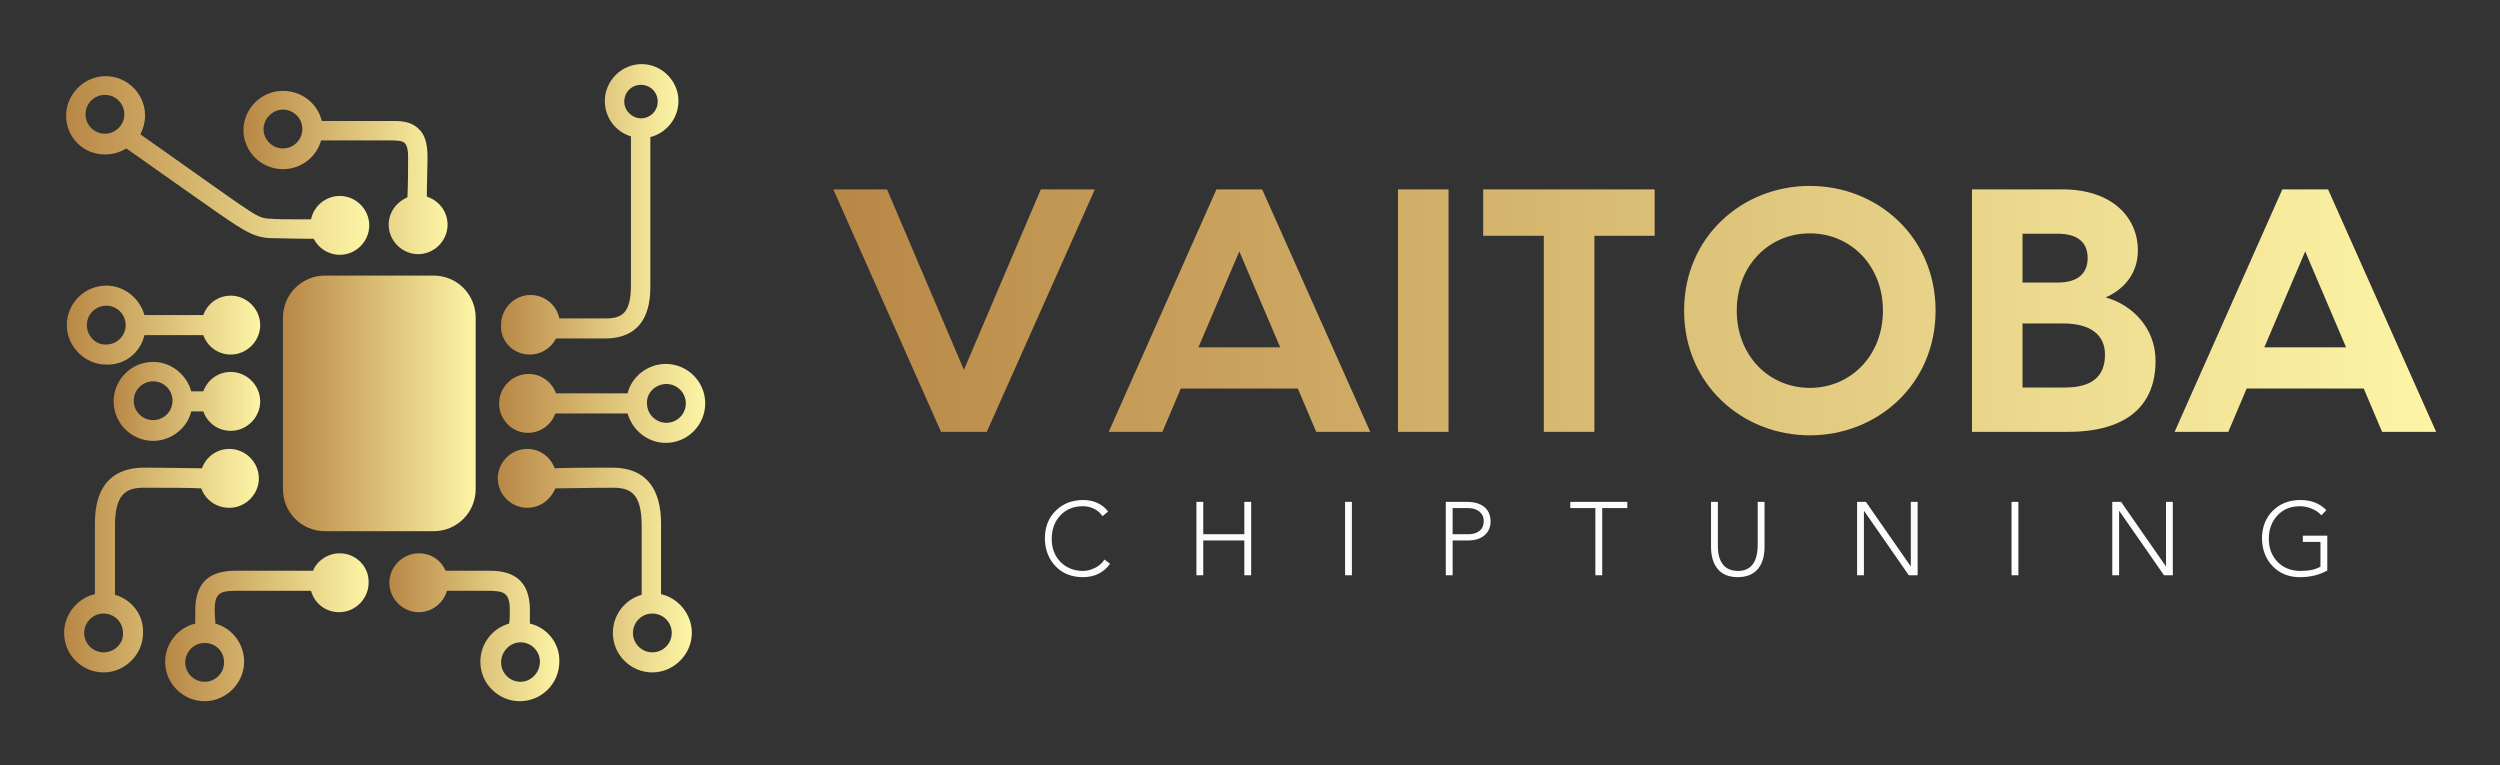
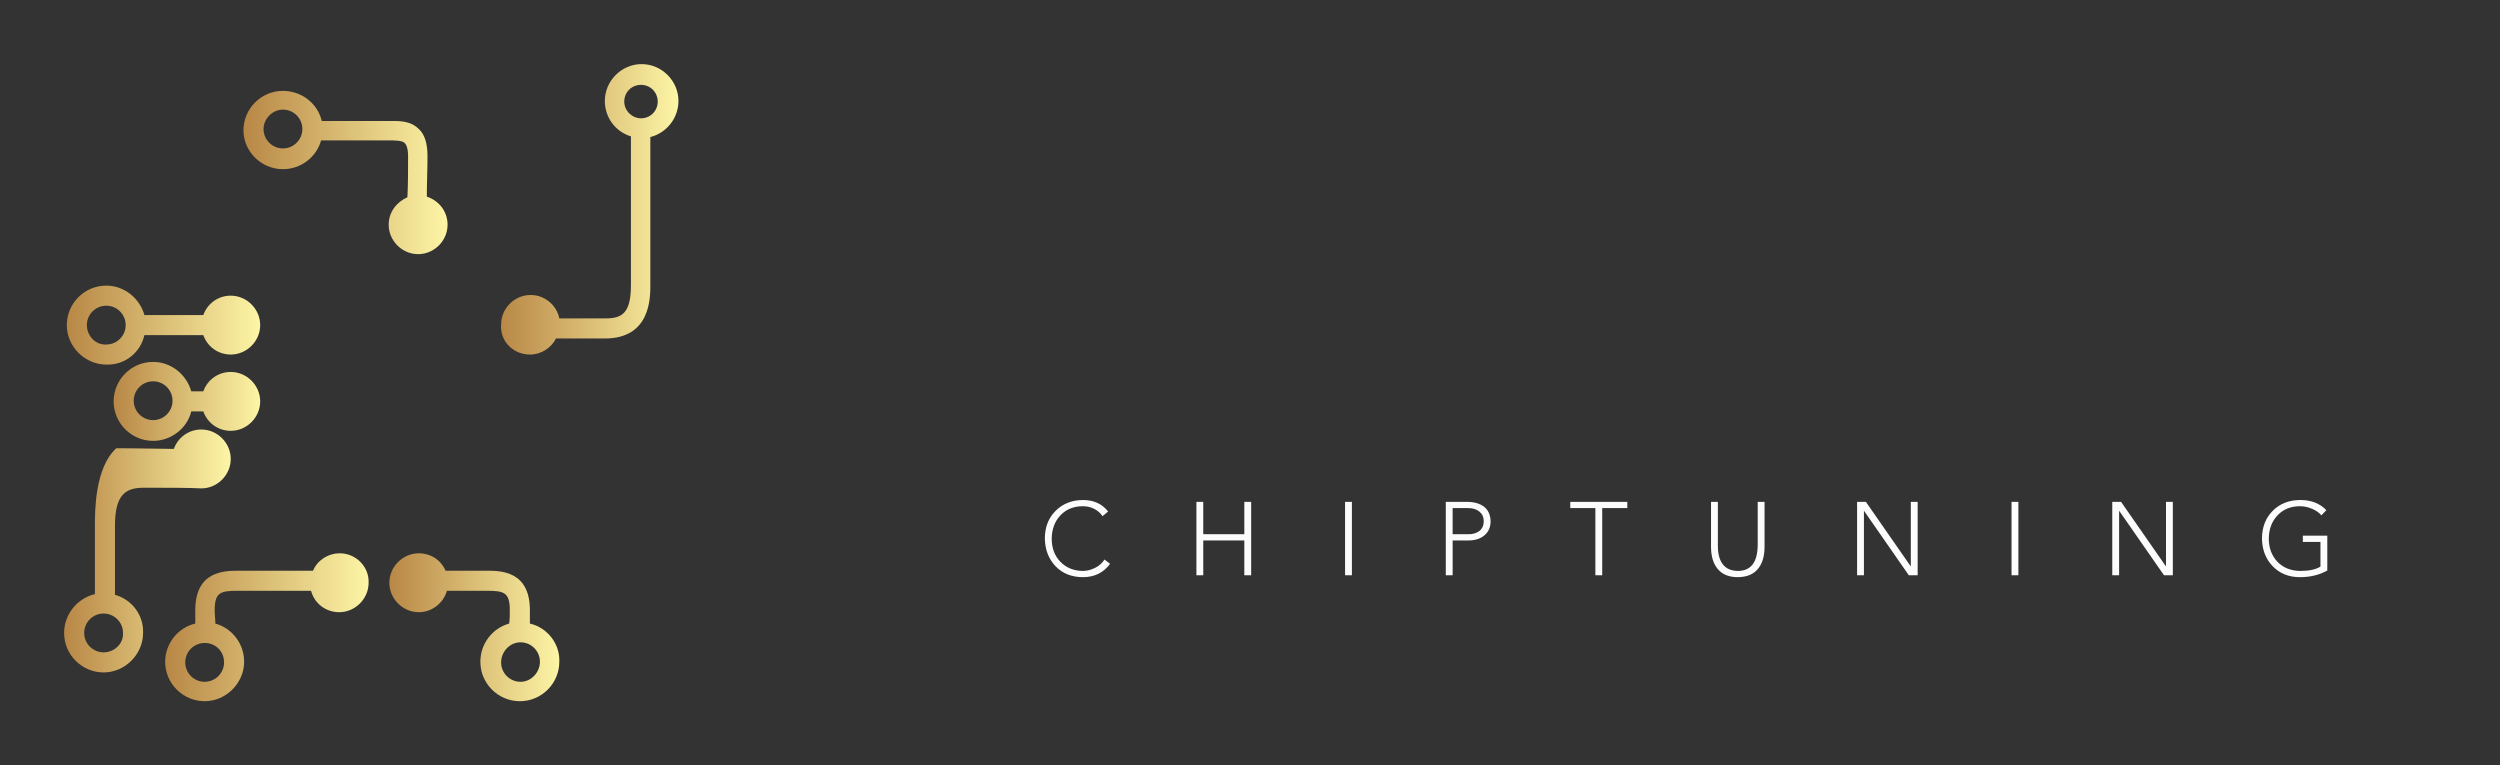
<svg xmlns="http://www.w3.org/2000/svg" version="1.1" width="3162.162" height="967.895" viewBox="0 0 3162.162 967.895">
  <rect x="0" y="0" width="3162.162" height="967.895" fill="#333333" stroke="none" />
  <g transform="scale(8.108) translate(10, 10)">
    <defs id="SvgjsDefs4914">
      <linearGradient id="SvgjsLinearGradient4921">
        <stop id="SvgjsStop4922" stop-color="#b88746" offset="0" />
        <stop id="SvgjsStop4923" stop-color="#fdf5a6" offset="1" />
      </linearGradient>
      <linearGradient id="SvgjsLinearGradient4924">
        <stop id="SvgjsStop4925" stop-color="#b88746" offset="0" />
        <stop id="SvgjsStop4926" stop-color="#fdf5a6" offset="1" />
      </linearGradient>
    </defs>
    <g id="SvgjsG4915" featureKey="4K7G0D-0" transform="matrix(1.044,0,0,1.044,-2.505,-2.714)" fill="url(#SvgjsLinearGradient4921)">
-       <path d="M8.5,16.1c1.2,0,2.2-0.3,3.2-0.9c3.3,2.3,14.5,10.3,16.3,11.4c1.6,1,3,1.9,5.1,2c1,0,3.2,0.1,6.6,0.1  c0.7,1.4,2.2,2.4,3.9,2.4c2.4,0,4.4-2,4.4-4.4c0-2.4-2-4.4-4.4-4.4c-2.1,0-3.9,1.5-4.3,3.5c-3.1,0-5.2,0-6.1-0.1  c-1.3,0-2.1-0.5-3.6-1.5c-1.6-1-12.2-8.6-15.8-11.1c0.4-0.8,0.7-1.8,0.7-2.8c0-3.3-2.7-5.9-5.9-5.9s-5.9,2.7-5.9,5.9  S5.2,16.1,8.5,16.1z M8.5,7.2c1.6,0,2.9,1.3,2.9,2.9c0,1.6-1.3,2.9-2.9,2.9c-1.6,0-2.9-1.3-2.9-2.9C5.6,8.5,6.9,7.2,8.5,7.2z" />
      <path d="M14.4,43.1h8.8c0.6,1.7,2.2,2.9,4.1,2.9c2.4,0,4.4-2,4.4-4.4c0-2.4-2-4.4-4.4-4.4c-1.9,0-3.5,1.2-4.1,2.9h-8.8  c-0.7-2.5-3-4.4-5.7-4.4c-3.3,0-5.9,2.7-5.9,5.9s2.7,5.9,5.9,5.9C11.5,47.6,13.8,45.7,14.4,43.1z M5.8,41.6c0-1.6,1.3-2.9,2.9-2.9  c1.6,0,2.9,1.3,2.9,2.9c0,1.6-1.3,2.9-2.9,2.9C7.1,44.6,5.8,43.2,5.8,41.6z" />
      <path d="M15.7,58.9c2.7,0,5.1-1.9,5.7-4.4h1.8c0.6,1.7,2.2,2.9,4.1,2.9c2.4,0,4.4-2,4.4-4.4c0-2.4-2-4.4-4.4-4.4  c-1.9,0-3.5,1.2-4.1,2.9h-1.8c-0.7-2.5-3-4.4-5.7-4.4c-3.3,0-5.9,2.7-5.9,5.9S12.4,58.9,15.7,58.9z M15.7,50c1.6,0,2.9,1.3,2.9,2.9  s-1.3,2.9-2.9,2.9c-1.6,0-2.9-1.3-2.9-2.9S14.1,50,15.7,50z" />
-       <path d="M10,81.9V71.6c0-4.7,1.6-5.7,4.3-5.7c3.3,0,7,0,8.6,0.1c0.6,1.7,2.2,2.9,4.2,2.9c2.4,0,4.4-2,4.4-4.4c0-2.4-2-4.4-4.4-4.4  c-1.9,0-3.5,1.2-4.1,2.9c-1.7,0-5.4-0.1-8.6-0.1C7,62.9,7,69.4,7,71.6v10.2c-2.6,0.6-4.6,3-4.6,5.8c0,3.3,2.7,5.9,5.9,5.9  s5.9-2.7,5.9-5.9C14.3,84.9,12.5,82.6,10,81.9z M8.3,90.5c-1.6,0-2.9-1.3-2.9-2.9c0-1.6,1.3-2.9,2.9-2.9c1.6,0,2.9,1.3,2.9,2.9  C11.3,89.2,9.9,90.5,8.3,90.5z" />
-       <path d="M91.6,81.8V71.6c0-2.1,0-8.7-7.3-8.7c-3.3,0-7,0-8.6,0.1c-0.6-1.7-2.2-2.9-4.1-2.9c-2.4,0-4.4,2-4.4,4.4  c0,2.4,2,4.4,4.4,4.4c1.9,0,3.5-1.2,4.2-2.9c1.7,0,5.4-0.1,8.6-0.1c2.7,0,4.3,0.9,4.3,5.7v10.3c-2.5,0.7-4.3,3-4.3,5.7  c0,3.3,2.7,5.9,5.9,5.9s5.9-2.7,5.9-5.9C96.2,84.8,94.2,82.4,91.6,81.8z M90.3,90.5c-1.6,0-2.9-1.3-2.9-2.9c0-1.6,1.3-2.9,2.9-2.9  c1.6,0,2.9,1.3,2.9,2.9C93.2,89.2,91.9,90.5,90.3,90.5z" />
+       <path d="M10,81.9V71.6c0-4.7,1.6-5.7,4.3-5.7c3.3,0,7,0,8.6,0.1c2.4,0,4.4-2,4.4-4.4c0-2.4-2-4.4-4.4-4.4  c-1.9,0-3.5,1.2-4.1,2.9c-1.7,0-5.4-0.1-8.6-0.1C7,62.9,7,69.4,7,71.6v10.2c-2.6,0.6-4.6,3-4.6,5.8c0,3.3,2.7,5.9,5.9,5.9  s5.9-2.7,5.9-5.9C14.3,84.9,12.5,82.6,10,81.9z M8.3,90.5c-1.6,0-2.9-1.3-2.9-2.9c0-1.6,1.3-2.9,2.9-2.9c1.6,0,2.9,1.3,2.9,2.9  C11.3,89.2,9.9,90.5,8.3,90.5z" />
      <path d="M72,46c1.7,0,3.2-1,3.9-2.4c1.7,0,4.7,0,7.3,0c6.8,0,6.8-6,6.8-8V13.5c2.4-0.6,4.2-2.8,4.2-5.4c0-3-2.5-5.5-5.5-5.5  c-3,0-5.5,2.5-5.5,5.5c0,2.5,1.6,4.6,3.9,5.3v22.2c0,4.2-1.3,5-3.8,5c-2.5,0-5.2,0-6.9,0c-0.4-2-2.2-3.5-4.3-3.5  c-2.4,0-4.4,2-4.4,4.4C67.5,44,69.5,46,72,46z M86.1,8.2c0-1.4,1.1-2.5,2.5-2.5c1.4,0,2.5,1.1,2.5,2.5c0,1.4-1.1,2.5-2.5,2.5  C87.3,10.7,86.1,9.6,86.1,8.2z" />
-       <path d="M71.7,57.7c1.9,0,3.5-1.2,4.1-2.9h10.8c0.7,2.5,3,4.4,5.7,4.4c3.3,0,5.9-2.7,5.9-5.9c0-3.3-2.7-5.9-5.9-5.9  c-2.7,0-5.1,1.9-5.7,4.4H75.9c-0.6-1.7-2.2-2.9-4.1-2.9c-2.4,0-4.4,2-4.4,4.4S69.3,57.7,71.7,57.7z M92.4,50.4  c1.6,0,2.9,1.3,2.9,2.9c0,1.6-1.3,2.9-2.9,2.9s-2.9-1.3-2.9-2.9C89.4,51.7,90.8,50.4,92.4,50.4z" />
-       <path d="M41.4,34.2c-3.5,0-6.3,2.8-6.3,6.3v25.6c0,3.5,2.8,6.3,6.3,6.3h16.2c3.5,0,6.3-2.8,6.3-6.3V40.5c0-3.5-2.8-6.3-6.3-6.3H41.4  z" />
      <path d="M35.1,18.3c2.7,0,5-1.8,5.7-4.3l10,0c1.1,0,2.1,0,2.5,0.4c0.2,0.2,0.5,0.7,0.5,2c0,1.8,0,4.2-0.1,6.1  c-1.6,0.7-2.8,2.2-2.8,4.1c0,2.4,2,4.4,4.4,4.4c2.4,0,4.4-2,4.4-4.4c0-2-1.3-3.6-3.1-4.2c0-1.9,0.1-4.2,0.1-6c0-1.9-0.4-3.3-1.3-4.1  c-1.3-1.3-3-1.2-4.6-1.2l-9.9,0c-0.6-2.6-3-4.5-5.8-4.5c-3.3,0-5.9,2.7-5.9,5.9C29.2,15.6,31.8,18.3,35.1,18.3z M35.1,9.4  c1.6,0,2.9,1.3,2.9,2.9c0,1.6-1.3,2.9-2.9,2.9c-1.6,0-2.9-1.3-2.9-2.9C32.2,10.8,33.5,9.4,35.1,9.4z" />
      <path d="M43.6,75.7c-1.8,0-3.4,1.1-4,2.6H28.5c-2.1,0-6.5,0-6.5,5.9c0,0.7,0,1.4,0,2c-2.6,0.6-4.5,3-4.5,5.7c0,3.3,2.7,5.9,5.9,5.9  s5.9-2.7,5.9-5.9c0-2.7-1.8-5-4.3-5.7c0-0.6-0.1-1.3-0.1-2c0-2.7,0.9-2.9,3.5-2.9h10.9c0.5,1.9,2.2,3.2,4.2,3.2c2.4,0,4.4-2,4.4-4.4  C48,77.7,46,75.7,43.6,75.7z M26.3,92c0,1.6-1.3,2.9-2.9,2.9s-2.9-1.3-2.9-2.9s1.3-2.9,2.9-2.9S26.3,90.3,26.3,92z" />
      <path d="M72,86.2c0-0.6,0-1.3,0-2c0-5.9-4.4-5.9-6.5-5.9h-6.1c-0.7-1.6-2.2-2.6-4-2.6c-2.4,0-4.4,2-4.4,4.4c0,2.4,2,4.4,4.4,4.4  c2,0,3.7-1.4,4.2-3.2h5.9c2.6,0,3.5,0.2,3.5,2.9c0,0.7,0,1.4-0.1,2c-2.5,0.7-4.3,3-4.3,5.7c0,3.3,2.7,5.9,5.9,5.9  c3.3,0,5.9-2.7,5.9-5.9C76.5,89.2,74.6,86.8,72,86.2z M70.6,94.9c-1.6,0-2.9-1.3-2.9-2.9S69,89,70.6,89c1.6,0,2.9,1.3,2.9,2.9  S72.2,94.9,70.6,94.9z" />
    </g>
    <g id="SvgjsG4916" featureKey="wPuqcM-0" transform="matrix(2.702,0,0,2.702,118.919,3.331)" fill="url(#SvgjsLinearGradient4924)">
-       <path d="M12.38 6 l3.12 0 l-6.24 14 l-2.64 0 l-6.22 -14 l3.1 0 l4.44 10.42 z M28.28 20 l-1.06 -2.5 l-6.76 0 l-1.06 2.5 l-3.1 0 l6.22 -14 l2.64 0 l6.24 14 l-3.12 0 z M21.48 15.12 l4.72 0 l-2.36 -5.54 z M35.92 6 l0 14 l-2.92 0 l0 -14 l2.92 0 z M47.82 6 l0 2.68 l-3.48 0 l0 11.32 l-2.92 0 l0 -11.32 l-3.5 0 l0 -2.68 l9.9 0 z M56.78 5.8 c3.9 0 7.26 2.94 7.26 7.2 s-3.36 7.2 -7.26 7.2 s-7.26 -2.94 -7.26 -7.2 s3.36 -7.2 7.26 -7.2 z M56.78 17.46 c2.36 0 4.22 -1.86 4.22 -4.46 s-1.86 -4.46 -4.22 -4.46 s-4.22 1.86 -4.22 4.46 s1.86 4.46 4.22 4.46 z M73.86 12.24 c1.48 0.4 2.88 1.72 2.88 3.66 c0 2.54 -1.6 4.1 -5.08 4.1 l-5.52 0 l0 -14 l5.22 0 c2.9 0 4.36 1.64 4.36 3.52 c0 1.48 -0.96 2.32 -1.86 2.72 z M71.08 8.56 l-2.02 0 l0 2.82 l2.02 0 c1.24 0 1.74 -0.58 1.74 -1.42 c0 -0.9 -0.58 -1.4 -1.74 -1.4 z M71.5 17.44 c1.6 0 2.32 -0.66 2.32 -1.9 c0 -1.06 -0.72 -1.8 -2.44 -1.8 l-2.32 0 l0 3.7 l2.44 0 z M89.82 20 l-1.06 -2.5 l-6.76 0 l-1.06 2.5 l-3.1 0 l6.22 -14 l2.64 0 l6.24 14 l-3.12 0 z M83.02 15.12 l4.72 0 l-2.36 -5.54 z" />
-     </g>
+       </g>
    <g id="SvgjsG4917" featureKey="Li3fkV-0" transform="matrix(0.809,0,0,0.809,152.175,63.568)" fill="#fcfcfc">
      <path d="M8.34 5.48 q3.14 0 4.88 2.22 l-1.08 0.9 q-0.6 -0.9 -1.6 -1.41 t-2.2 -0.51 q-2.64 0 -4.3 1.74 t-1.7 4.5 q0 2.74 1.67 4.47 t4.33 1.77 q1.14 0 2.32 -0.57 t1.86 -1.63 l1.08 0.82 q-1.88 2.58 -5.26 2.58 q-3.28 -0.02 -5.27 -2.12 t-2.05 -5.32 q0 -3.26 2.05 -5.33 t5.27 -2.11 z M31.564 5.84 l0 6.24 l7.92 0 l0 -6.24 l1.32 0 l0 14.16 l-1.32 0 l0 -6.72 l-7.92 0 l0 6.72 l-1.32 0 l0 -14.16 l1.32 0 z M60.228 5.84 l0 14.16 l-1.32 0 l0 -14.16 l1.32 0 z M82.712 12.08 q1.28 0 2.1 -0.63 t0.84 -1.87 q0 -1.16 -0.82 -1.85 t-2.18 -0.69 l-3 0 l0 5.04 l3.06 0 z M82.372 5.84 q2.16 0 3.36 0.96 t1.24 2.78 q0 1.7 -1.16 2.69 t-3.02 1.01 l-3.14 0 l0 6.72 l-1.32 0 l0 -14.16 l4.04 0 z M113.336 5.84 l0 1.2 l-4.84 0 l0 12.96 l-1.32 0 l0 -12.96 l-4.84 0 l0 -1.2 l11 0 z M130.8 5.84 l0 8.5 q0 2.3 0.95 3.54 t2.89 1.28 q3.8 0 3.84 -5.02 l0 -8.3 l1.32 0 l0 8.64 q0 2.78 -1.3 4.32 t-3.86 1.56 q-2.52 0 -3.83 -1.53 t-1.33 -4.25 l0 -8.74 l1.32 0 z M159.344 5.84 l8.62 12.4 l0.04 0 l0 -12.4 l1.32 0 l0 14.16 l-1.7 0 l-8.62 -12.4 l-0.04 0 l0 12.4 l-1.32 0 l0 -14.16 l1.7 0 z M188.748 5.84 l0 14.16 l-1.32 0 l0 -14.16 l1.32 0 z M208.552 5.84 l8.62 12.4 l0.04 0 l0 -12.4 l1.32 0 l0 14.16 l-1.7 0 l-8.62 -12.4 l-0.04 0 l0 12.4 l-1.32 0 l0 -14.16 l1.7 0 z M243.036 5.48 q3.2 -0.02 5.1 1.96 l-0.96 1 q-0.6 -0.74 -1.77 -1.25 t-2.37 -0.51 q-2.66 0 -4.32 1.76 t-1.68 4.48 q0 2.7 1.64 4.44 t4.38 1.8 q2.6 0 3.94 -0.84 l0 -4.76 l-3.4 0 l0 -1.2 l4.72 0 l0 6.72 q-2.3 1.28 -5.28 1.28 q-3.2 0 -5.23 -2.09 t-2.09 -5.35 q0.02 -3.28 2.06 -5.34 t5.26 -2.1 z" />
    </g>
  </g>
</svg>